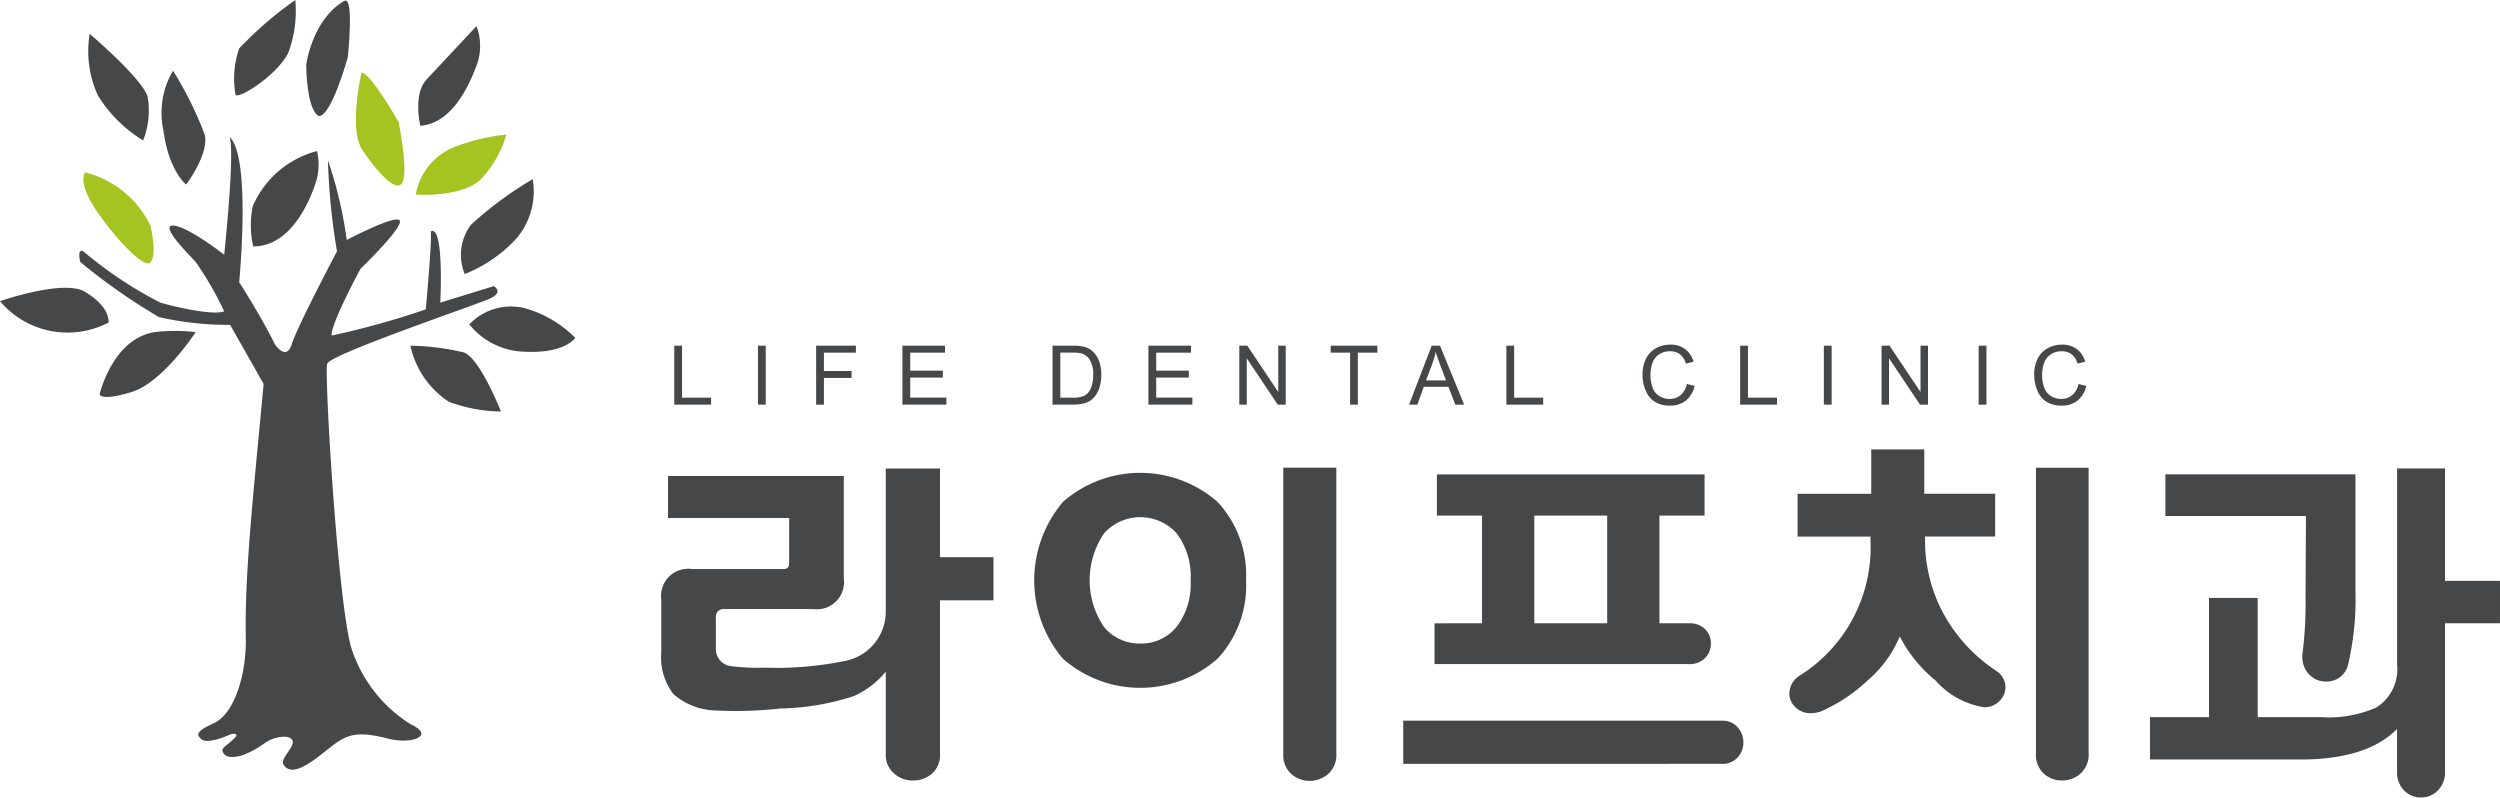
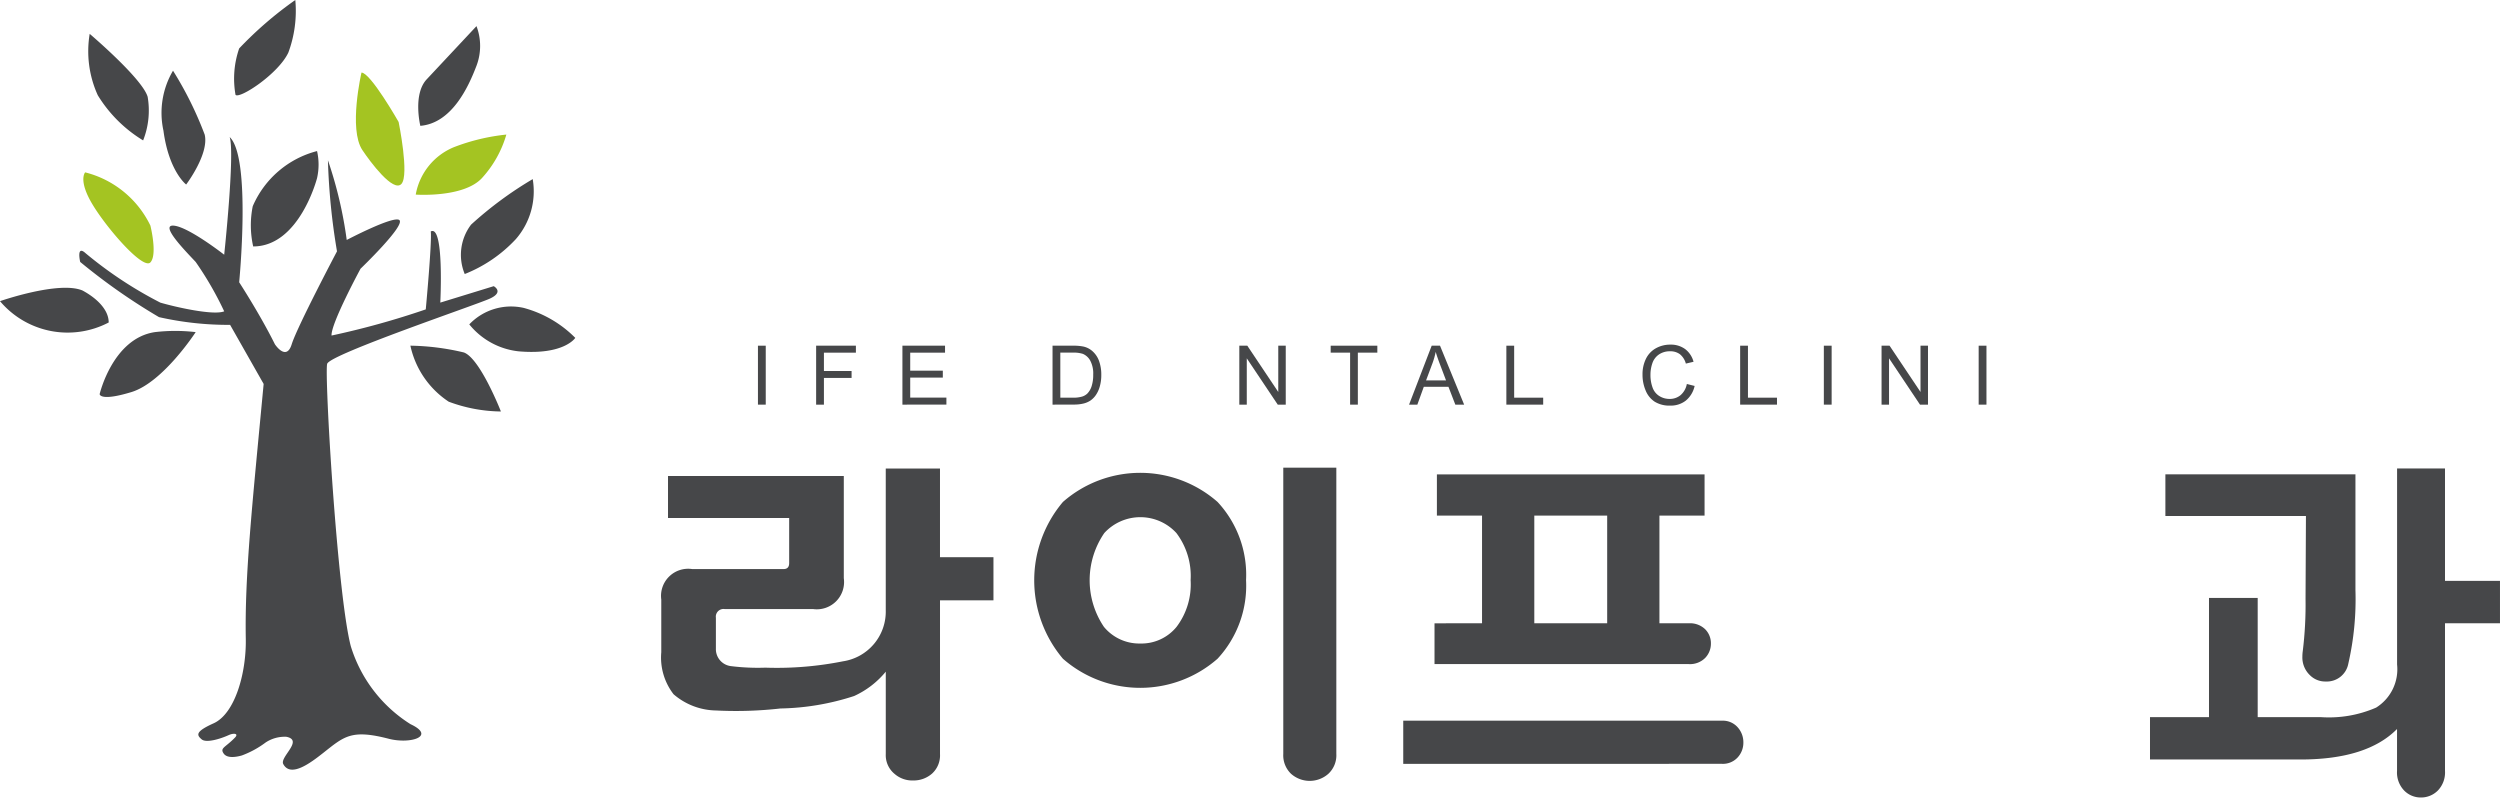
<svg xmlns="http://www.w3.org/2000/svg" width="150.047" height="47.866" viewBox="0 0 150.047 47.866">
  <g id="그룹_234" data-name="그룹 234" transform="translate(-380 -29.887)">
    <g id="그룹_212" data-name="그룹 212" transform="translate(165.366 -449.77)">
      <g id="그룹_3" data-name="그룹 3" transform="translate(214.634 479.657)">
        <g id="그룹_2" data-name="그룹 2">
          <path id="패스_1" data-name="패스 1" d="M283.5,505.551a3.792,3.792,0,0,1,2.285-2.845,12.191,12.191,0,0,1,3.154-.758,6.577,6.577,0,0,1-1.468,2.614C286.36,505.755,283.5,505.551,283.5,505.551Z" transform="translate(-258.548 -493.871)" fill="#a4c422" />
          <path id="패스_2" data-name="패스 2" d="M291.193,515.02a3,3,0,0,1,.38-2.964,22.321,22.321,0,0,1,3.7-2.733,4.366,4.366,0,0,1-1.011,3.6A8.432,8.432,0,0,1,291.193,515.02Z" transform="translate(-263.3 -498.573)" fill="#464749" />
          <path id="패스_3" data-name="패스 3" d="M231.139,538.255s.783-3.343,3.316-3.72a10.478,10.478,0,0,1,2.448,0s-1.957,3.021-3.861,3.6S231.139,538.255,231.139,538.255Z" transform="translate(-225.158 -514.602)" fill="#464749" />
          <path id="패스_4" data-name="패스 4" d="M214.634,528.127s3.528-1.232,4.947-.642c.764.408,1.577,1.1,1.577,1.922A5.309,5.309,0,0,1,214.634,528.127Z" transform="translate(-214.634 -510.052)" fill="#464749" />
          <path id="패스_5" data-name="패스 5" d="M228.547,508.206s-.435.463.436,1.917,3.045,3.95,3.48,3.486,0-2.208,0-2.208A5.965,5.965,0,0,0,228.547,508.206Z" transform="translate(-223.436 -497.861)" fill="#a4c422" />
          <path id="패스_6" data-name="패스 6" d="M229.341,485.266a6.373,6.373,0,0,0,.486,3.685,8.142,8.142,0,0,0,2.721,2.71,4.878,4.878,0,0,0,.272-2.617C232.494,487.94,229.341,485.266,229.341,485.266Z" transform="translate(-223.958 -483.234)" fill="#464749" />
          <path id="패스_7" data-name="패스 7" d="M242.156,491.366a4.991,4.991,0,0,0-.574,3.6c.326,2.442,1.363,3.232,1.363,3.232s1.387-1.832,1.113-2.993A21.407,21.407,0,0,0,242.156,491.366Z" transform="translate(-231.772 -487.123)" fill="#464749" />
          <path id="패스_8" data-name="패스 8" d="M253.493,485.35a5.548,5.548,0,0,1,.219-2.786,22.306,22.306,0,0,1,3.369-2.907,7.191,7.191,0,0,1-.417,3.154C256.067,484.089,253.738,485.613,253.493,485.35Z" transform="translate(-239.357 -479.657)" fill="#464749" />
-           <path id="패스_9" data-name="패스 9" d="M265.352,483.608s.343-2.713,2.282-3.837c.613-.351.217,3.372.217,3.372s-.977,3.543-1.739,3.543C265.352,486.282,265.352,483.608,265.352,483.608Z" transform="translate(-246.974 -479.715)" fill="#464749" />
          <path id="패스_10" data-name="패스 10" d="M256.271,507.989a5.776,5.776,0,0,1,3.859-3.31,3.655,3.655,0,0,1,0,1.624s-1.055,4.1-3.833,4.1A5.775,5.775,0,0,1,256.271,507.989Z" transform="translate(-241.101 -495.612)" fill="#464749" />
          <path id="패스_11" data-name="패스 11" d="M273.916,491.679s-.79,3.39.053,4.651c.472.708,1.85,2.559,2.341,2.035s-.165-3.721-.165-3.721S274.458,491.679,273.916,491.679Z" transform="translate(-252.22 -487.323)" fill="#a4c422" />
          <path id="패스_12" data-name="패스 12" d="M284.034,489.97s-.461-1.887.38-2.79l2.99-3.195a3.353,3.353,0,0,1,0,2.381C286.916,487.646,285.923,489.808,284.034,489.97Z" transform="translate(-258.806 -482.417)" fill="#464749" />
          <path id="패스_13" data-name="패스 13" d="M292.363,531.515a3.461,3.461,0,0,1,3.262-.99,6.888,6.888,0,0,1,3.1,1.8s-.671,1.049-3.418.806A4.416,4.416,0,0,1,292.363,531.515Z" transform="translate(-264.197 -512.046)" fill="#464749" />
          <path id="패스_14" data-name="패스 14" d="M282.607,536.913a5.392,5.392,0,0,0,2.3,3.362,9.2,9.2,0,0,0,3.133.588s-1.25-3.2-2.228-3.544A14.7,14.7,0,0,0,282.607,536.913Z" transform="translate(-257.976 -516.166)" fill="#464749" />
          <g id="그룹_1" data-name="그룹 1" transform="translate(4.76 8.222)">
            <path id="패스_15" data-name="패스 15" d="M252.643,511.3l-3.207.986s.245-4.706-.572-4.27c.08.61-.3,4.677-.3,4.677a49.413,49.413,0,0,1-5.654,1.57c-.054-.7,1.739-4.011,1.739-4.011s2.711-2.6,2.329-2.92c-.345-.283-3.158,1.194-3.158,1.194a24.933,24.933,0,0,0-1.128-4.782,39.39,39.39,0,0,0,.544,5.464s-2.393,4.532-2.718,5.578-1.009,0-1.009,0c-.886-1.787-2.144-3.721-2.144-3.721s.733-7.5-.571-8.716c.325.959-.328,7.063-.328,7.063s-2.118-1.657-3.017-1.744.734,1.568,1.305,2.177a20.037,20.037,0,0,1,1.712,2.965c-.652.262-2.936-.26-3.833-.523a24.335,24.335,0,0,1-4.485-2.964c-.571-.522-.325.522-.325.522a36.41,36.41,0,0,0,4.731,3.313,18.87,18.87,0,0,0,4.267.464l2.013,3.546c-.7,7.422-1.138,11.481-1.072,15.3.036,2.052-.645,4.488-1.932,5.069-1.094.493-1.032.7-.712.965.274.226,1.109-.028,1.6-.25.337-.155.624-.1.4.137-.588.607-.92.621-.683.962.224.324.829.189,1.088.116a5.615,5.615,0,0,0,1.43-.78,2.076,2.076,0,0,1,1.246-.342c1.05.212-.413,1.213-.188,1.637.444.83,1.629-.063,2.387-.66,1.26-.991,1.681-1.445,3.939-.859,1.305.338,2.865-.147,1.313-.874a8.452,8.452,0,0,1-3.585-4.678c-.819-3.13-1.6-16.462-1.416-16.958.217-.578,8.807-3.487,9.73-3.893S252.643,511.3,252.643,511.3Z" transform="translate(-227.77 -502.346)" fill="#464749" />
          </g>
        </g>
      </g>
      <g id="그룹_12" data-name="그룹 12" transform="translate(254.322 506.634)">
        <path id="패스_67" data-name="패스 67" d="M340.892,565.168v9.22a1.48,1.48,0,0,1-.475,1.176,1.673,1.673,0,0,1-1.141.415,1.611,1.611,0,0,1-1.116-.4,1.449,1.449,0,0,1-.523-1.187v-4.943a5.289,5.289,0,0,1-1.9,1.461,15.045,15.045,0,0,1-4.42.748,23.752,23.752,0,0,1-3.874.12,3.994,3.994,0,0,1-2.543-.975,3.6,3.6,0,0,1-.737-2.518V565.12a1.628,1.628,0,0,1,1.853-1.83h5.49q.332,0,.333-.357v-2.709h-7.272v-2.519h10.551v6.132a1.638,1.638,0,0,1-1.854,1.853h-5.3a.462.462,0,0,0-.523.523v1.854a1.026,1.026,0,0,0,.879,1.046,13.025,13.025,0,0,0,2.091.095,20.241,20.241,0,0,0,4.658-.381,3.018,3.018,0,0,0,2.567-3.065v-8.507h3.255v5.323H344.1v2.591Z" transform="translate(-324.162 -556.113)" fill="#464749" />
        <path id="패스_68" data-name="패스 68" d="M398.653,563.871a6.449,6.449,0,0,1-1.711,4.717,7.035,7.035,0,0,1-9.28,0,7.285,7.285,0,0,1,0-9.41,7.035,7.035,0,0,1,9.28,0A6.417,6.417,0,0,1,398.653,563.871Zm-3.327,0a4.275,4.275,0,0,0-.855-2.828,2.935,2.935,0,0,0-4.325,0,5,5,0,0,0-.024,5.632,2.749,2.749,0,0,0,2.186,1,2.717,2.717,0,0,0,2.174-1A4.223,4.223,0,0,0,395.326,563.871Zm8.745,10.433a1.516,1.516,0,0,1-.475,1.187,1.686,1.686,0,0,1-2.246,0,1.536,1.536,0,0,1-.463-1.187V557.122h3.184Z" transform="translate(-363.554 -556.029)" fill="#464749" />
        <path id="패스_69" data-name="패스 69" d="M447.06,575.609v-2.591h19.13a1.185,1.185,0,0,1,.939.393,1.343,1.343,0,0,1,.345.915,1.3,1.3,0,0,1-.345.9,1.2,1.2,0,0,1-.939.381Zm4.729-8.437v-6.463H449.08v-2.472h16.065v2.472h-2.709v6.463h1.759a1.307,1.307,0,0,1,.986.357,1.19,1.19,0,0,1,.345.856,1.231,1.231,0,0,1-.345.867,1.285,1.285,0,0,1-.986.369H448.937v-2.448Zm3.137-6.463v6.463H459.3v-6.463Z" transform="translate(-402.527 -556.74)" fill="#464749" />
-         <path id="패스_70" data-name="패스 70" d="M523.383,567.365a1.184,1.184,0,0,1,.594,1,1.159,1.159,0,0,1-.368.844,1.239,1.239,0,0,1-.915.368,4.915,4.915,0,0,1-2.923-1.616,8.25,8.25,0,0,1-2.139-2.638,7.033,7.033,0,0,1-1.948,2.662,9.81,9.81,0,0,1-2.756,1.83,1.907,1.907,0,0,1-.642.118,1.257,1.257,0,0,1-.914-.357,1.119,1.119,0,0,1-.368-.832,1.305,1.305,0,0,1,.665-1.093,9.088,9.088,0,0,0,4.207-8.08v-.238H511.5v-2.567h4.42V554.1h3.184v2.662h4.254v2.567h-4.207v.238a9.172,9.172,0,0,0,1.046,4.278A9.654,9.654,0,0,0,523.383,567.365Zm5.585,4.99a1.517,1.517,0,0,1-.475,1.189,1.617,1.617,0,0,1-1.117.427,1.6,1.6,0,0,1-1.105-.415,1.529,1.529,0,0,1-.464-1.2V555.2h3.161Z" transform="translate(-443.299 -554.105)" fill="#464749" />
        <path id="패스_71" data-name="패스 71" d="M579.776,574.72h-9.031v-2.543h3.541v-7.152h2.923v7.152h3.779a7.11,7.11,0,0,0,3.327-.57,2.714,2.714,0,0,0,1.26-2.589V557.254h2.876V564h3.3v2.542h-3.3v8.864a1.561,1.561,0,0,1-.428,1.175A1.414,1.414,0,0,1,587,577a1.387,1.387,0,0,1-1-.417,1.563,1.563,0,0,1-.428-1.175V572.89Q583.768,574.72,579.776,574.72Zm3.3-10.171a17.337,17.337,0,0,1-.428,4.421,1.311,1.311,0,0,1-1.354,1.069,1.292,1.292,0,0,1-.951-.38,1.469,1.469,0,0,1-.452-1.118,2.281,2.281,0,0,1,.024-.332,23.058,23.058,0,0,0,.166-3.137l.024-4.967h-8.436v-2.5h11.407Z" transform="translate(-481.393 -556.113)" fill="#464749" />
      </g>
      <g id="그룹_13" data-name="그룹 13" transform="translate(255.102 500.345)">
-         <path id="패스_72" data-name="패스 72" d="M326.314,540.453v-3.538h.468v3.12h1.742v.418Z" transform="translate(-326.314 -536.855)" fill="#464749" />
        <path id="패스_73" data-name="패스 73" d="M340.175,540.453v-3.538h.468v3.538Z" transform="translate(-335.152 -536.855)" fill="#464749" />
        <path id="패스_74" data-name="패스 74" d="M349.813,540.453v-3.538H352.2v.417h-1.919v1.1h1.66v.417h-1.66v1.607Z" transform="translate(-341.298 -536.855)" fill="#464749" />
        <path id="패스_75" data-name="패스 75" d="M364.106,540.453v-3.538h2.558v.417h-2.09v1.083h1.957v.416h-1.957v1.2h2.172v.418Z" transform="translate(-350.412 -536.855)" fill="#464749" />
        <path id="패스_76" data-name="패스 76" d="M388.97,540.453v-3.538h1.219a2.962,2.962,0,0,1,.63.051,1.2,1.2,0,0,1,.519.254,1.438,1.438,0,0,1,.419.6,2.368,2.368,0,0,1,.139.841,2.466,2.466,0,0,1-.094.715,1.724,1.724,0,0,1-.241.515,1.271,1.271,0,0,1-.322.32,1.314,1.314,0,0,1-.423.178,2.411,2.411,0,0,1-.569.06Zm.468-.418h.755a1.809,1.809,0,0,0,.549-.065.781.781,0,0,0,.317-.183,1.119,1.119,0,0,0,.259-.448,2.186,2.186,0,0,0,.093-.682,1.642,1.642,0,0,0-.182-.853.916.916,0,0,0-.443-.4,1.829,1.829,0,0,0-.606-.073h-.743Z" transform="translate(-366.266 -536.855)" fill="#464749" />
-         <path id="패스_77" data-name="패스 77" d="M404.849,540.453v-3.538h2.558v.417h-2.09v1.083h1.957v.416h-1.957v1.2h2.172v.418Z" transform="translate(-376.391 -536.855)" fill="#464749" />
        <path id="패스_78" data-name="패스 78" d="M419.907,540.453v-3.538h.48l1.858,2.778v-2.778h.449v3.538h-.48l-1.859-2.78v2.78Z" transform="translate(-385.993 -536.855)" fill="#464749" />
        <path id="패스_79" data-name="패스 79" d="M436.206,540.453v-3.121H435.04v-.417h2.8v.417h-1.17v3.121Z" transform="translate(-395.642 -536.855)" fill="#464749" />
        <path id="패스_80" data-name="패스 80" d="M448.023,540.453l1.358-3.538h.5l1.448,3.538H450.8l-.413-1.072h-1.479l-.388,1.072Zm1.02-1.453h1.2l-.37-.98q-.169-.447-.251-.734a4.457,4.457,0,0,1-.191.676Z" transform="translate(-403.921 -536.855)" fill="#464749" />
        <path id="패스_81" data-name="패스 81" d="M464.14,540.453v-3.538h.468v3.12h1.742v.418Z" transform="translate(-414.198 -536.855)" fill="#464749" />
        <path id="패스_82" data-name="패스 82" d="M489.352,539.107l.468.118a1.575,1.575,0,0,1-.53.88,1.459,1.459,0,0,1-.935.3,1.678,1.678,0,0,1-.93-.233,1.455,1.455,0,0,1-.546-.675,2.408,2.408,0,0,1-.187-.949,2.087,2.087,0,0,1,.211-.964,1.443,1.443,0,0,1,.6-.625,1.75,1.75,0,0,1,.858-.214,1.449,1.449,0,0,1,.893.27,1.4,1.4,0,0,1,.5.76l-.461.108a1.094,1.094,0,0,0-.357-.562.949.949,0,0,0-.589-.176,1.145,1.145,0,0,0-.682.2,1.033,1.033,0,0,0-.385.525,2.113,2.113,0,0,0-.111.68,2.156,2.156,0,0,0,.132.787.98.98,0,0,0,.409.5,1.145,1.145,0,0,0,.6.167,1.007,1.007,0,0,0,.666-.227A1.16,1.16,0,0,0,489.352,539.107Z" transform="translate(-428.578 -536.749)" fill="#464749" />
        <path id="패스_83" data-name="패스 83" d="M502.864,540.453v-3.538h.468v3.12h1.743v.418Z" transform="translate(-438.89 -536.855)" fill="#464749" />
        <path id="패스_84" data-name="패스 84" d="M516.726,540.453v-3.538h.468v3.538Z" transform="translate(-447.729 -536.855)" fill="#464749" />
        <path id="패스_85" data-name="패스 85" d="M526.283,540.453v-3.538h.48l1.858,2.778v-2.778h.449v3.538h-.48l-1.858-2.78v2.78Z" transform="translate(-453.822 -536.855)" fill="#464749" />
        <path id="패스_86" data-name="패스 86" d="M542.369,540.453v-3.538h.468v3.538Z" transform="translate(-464.08 -536.855)" fill="#464749" />
-         <path id="패스_87" data-name="패스 87" d="M554.226,539.107l.468.118a1.574,1.574,0,0,1-.53.88,1.459,1.459,0,0,1-.935.3,1.678,1.678,0,0,1-.93-.233,1.455,1.455,0,0,1-.546-.675,2.409,2.409,0,0,1-.187-.949,2.084,2.084,0,0,1,.211-.964,1.44,1.44,0,0,1,.6-.625,1.75,1.75,0,0,1,.858-.214,1.449,1.449,0,0,1,.893.27,1.4,1.4,0,0,1,.5.76l-.461.108a1.1,1.1,0,0,0-.357-.562.95.95,0,0,0-.589-.176,1.145,1.145,0,0,0-.682.2,1.033,1.033,0,0,0-.385.525,2.112,2.112,0,0,0-.111.68,2.156,2.156,0,0,0,.131.787.979.979,0,0,0,.409.5,1.145,1.145,0,0,0,.6.167,1.007,1.007,0,0,0,.666-.227A1.16,1.16,0,0,0,554.226,539.107Z" transform="translate(-469.945 -536.749)" fill="#464749" />
      </g>
    </g>
  </g>
</svg>